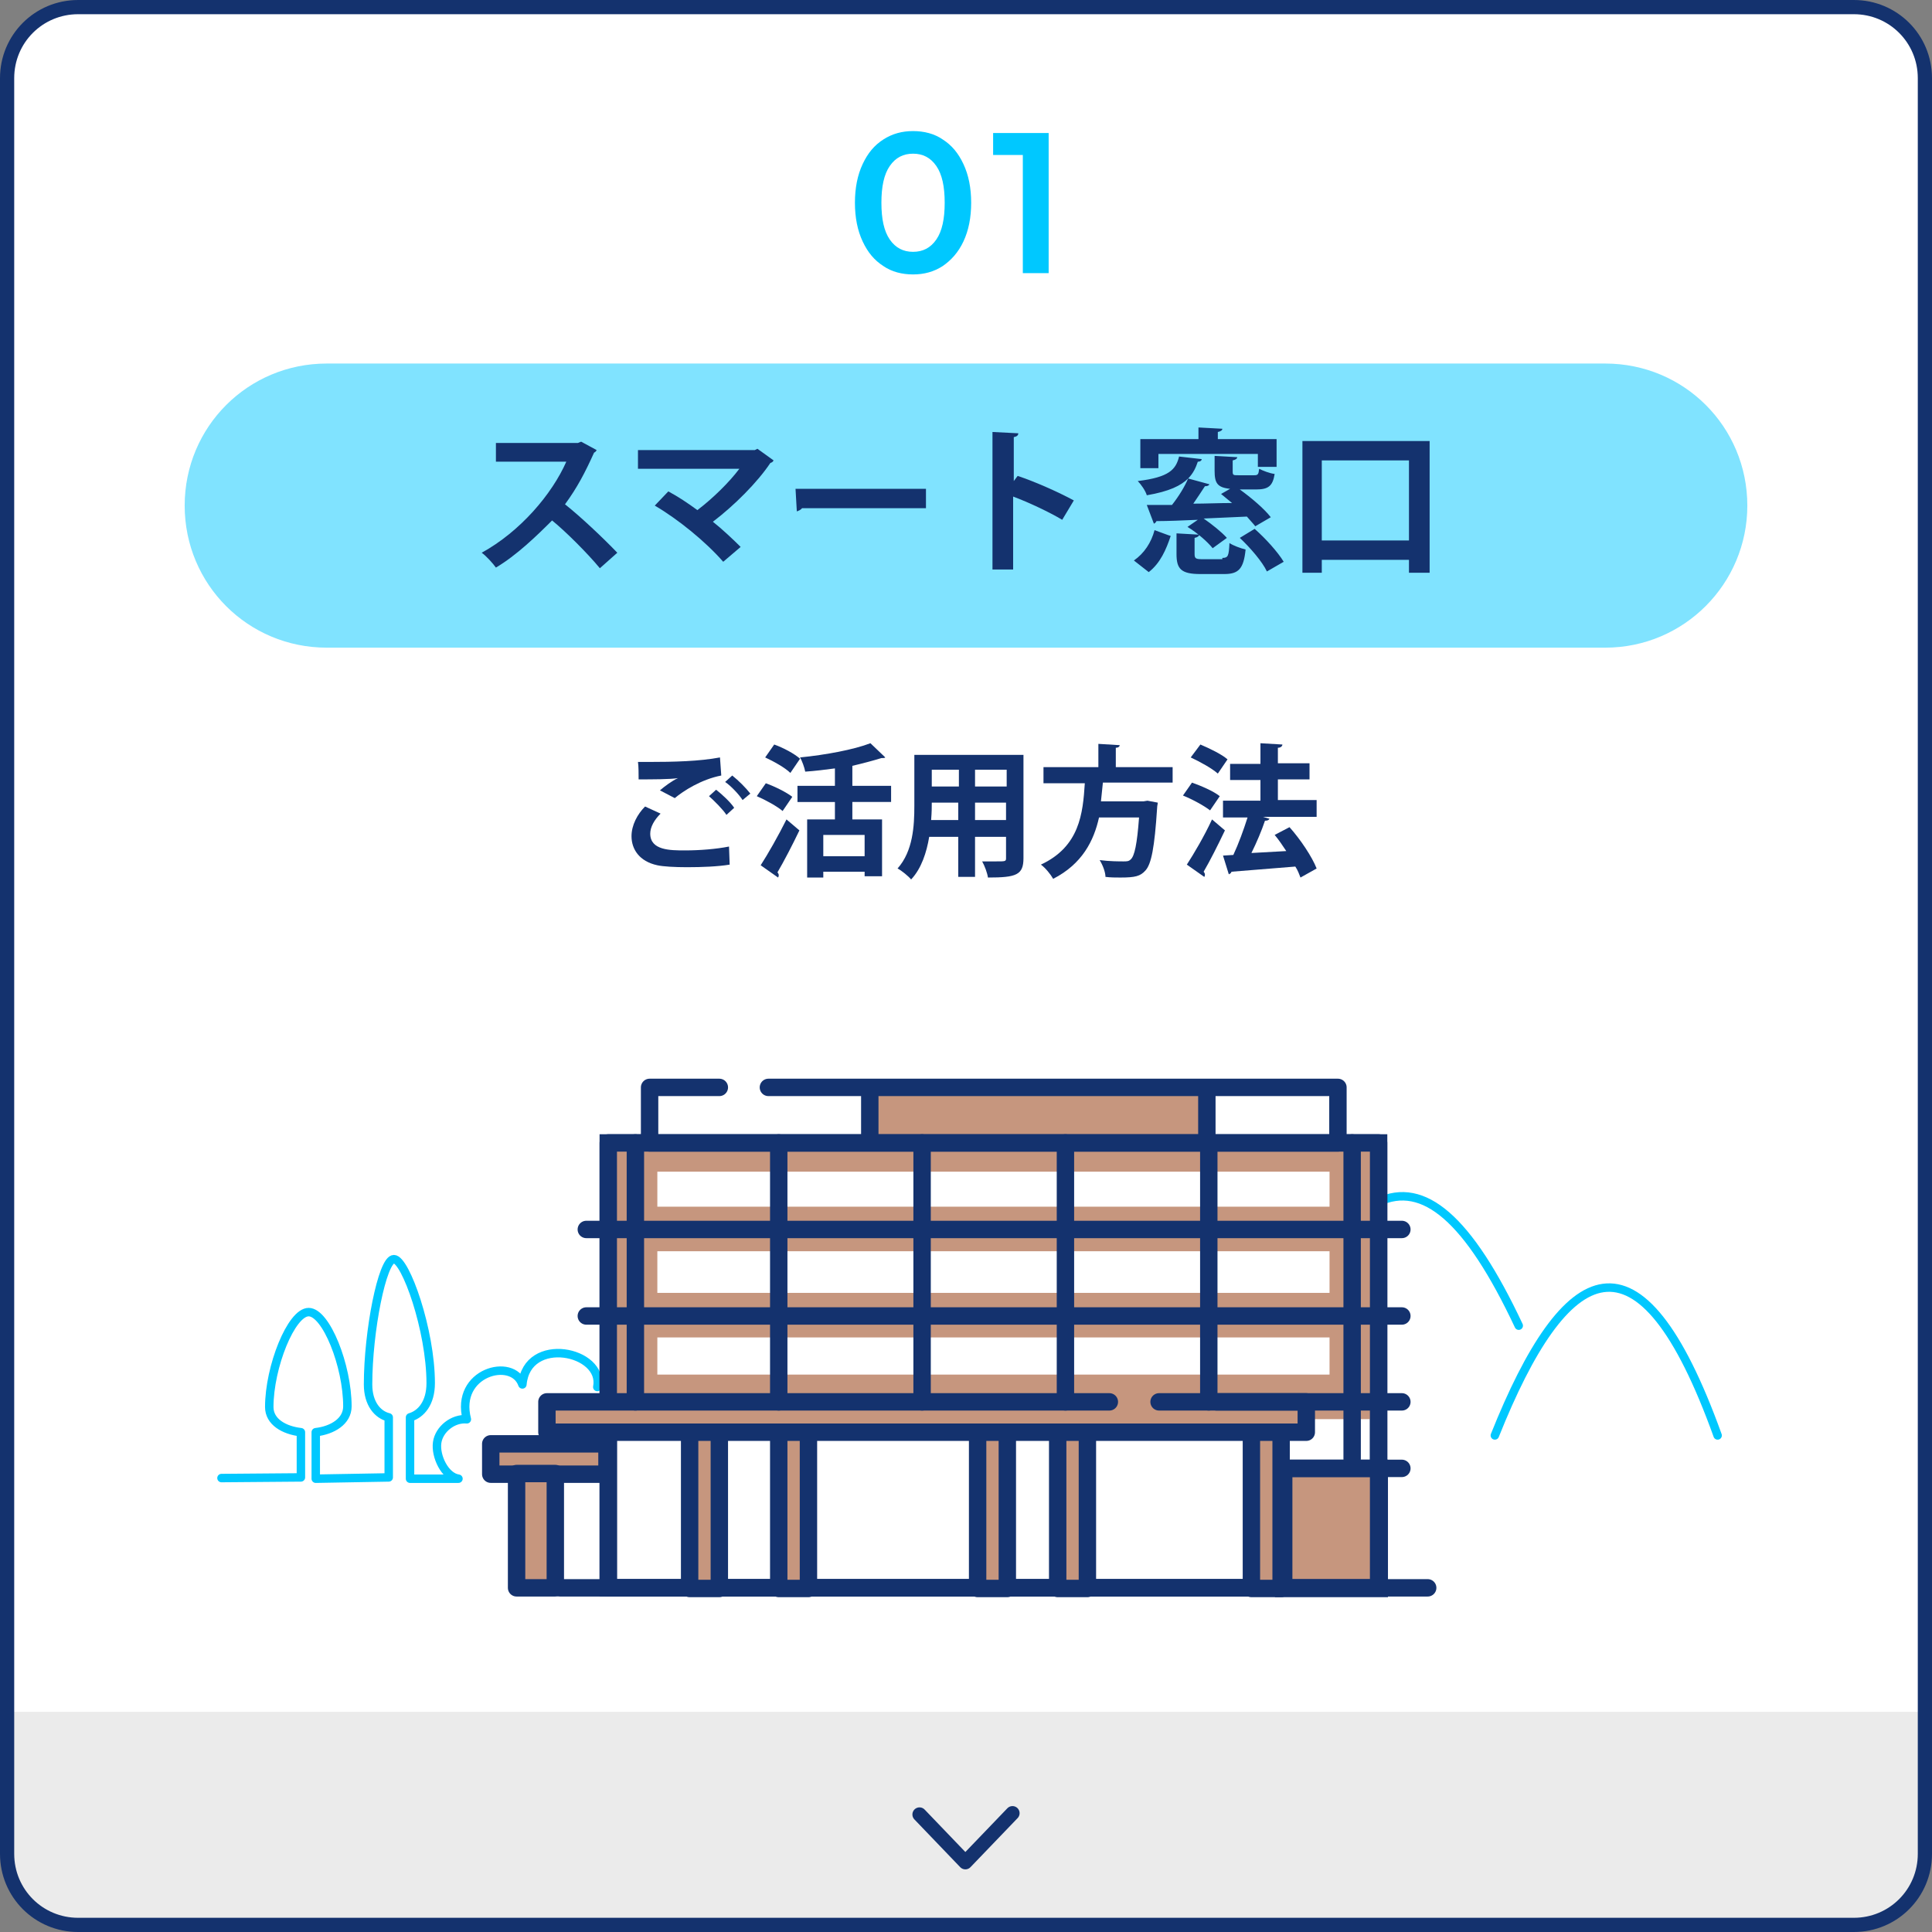
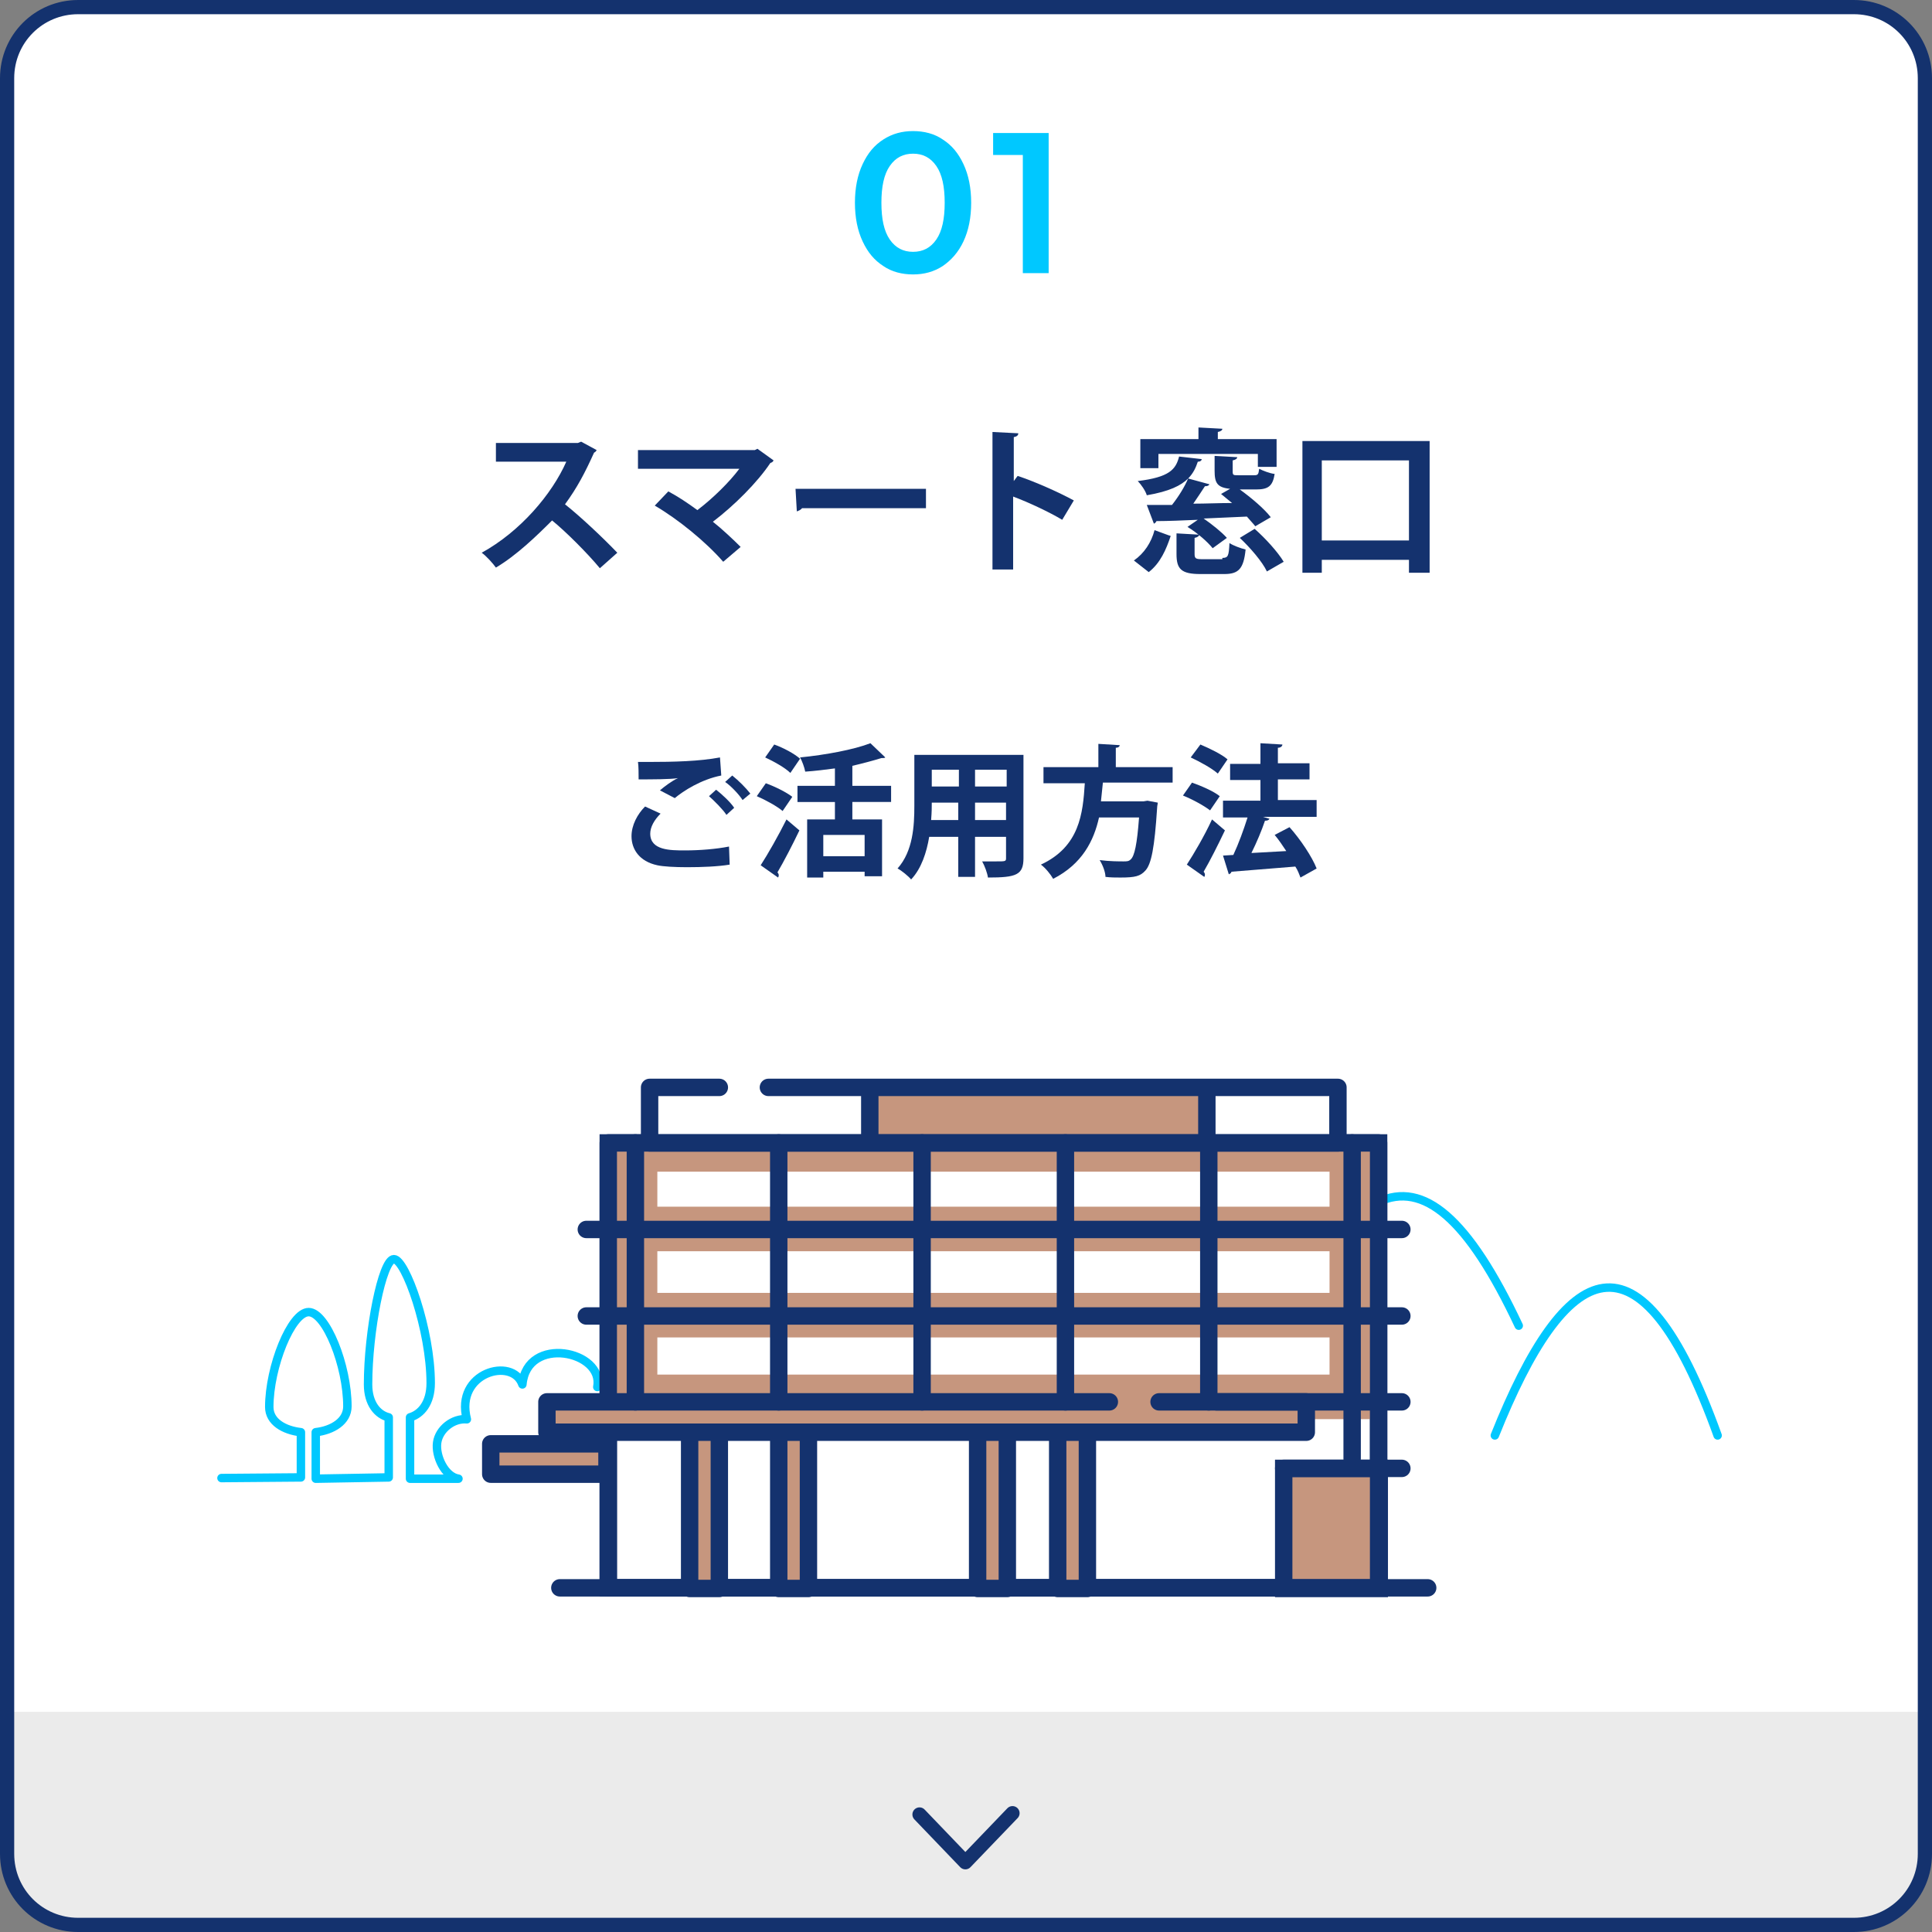
<svg xmlns="http://www.w3.org/2000/svg" version="1.1" id="レイヤー_1" x="0px" y="0px" width="299.2px" height="299.2px" viewBox="0 0 299.2 299.2" enable-background="new 0 0 299.2 299.2" xml:space="preserve">
  <rect x="0" y="0" width="299.2" height="299.2" fill="#808080" stroke="none" />
  <g>
    <path fill="#FFFFFF" d="M287.1,298.1h-275c-6.1,0-11-4.9-11-11v-275c0-6.1,4.9-11,11-11h275c6.1,0,11,4.9,11,11v275   C298.1,293.2,293.2,298.1,287.1,298.1z" />
    <g>
      <g>
        <path fill="#14326E" d="M113,133.9c-1.8,0.3-4.3,0.4-6.6,0.4c-1.9,0-3.7-0.1-4.6-0.3c-2.8-0.6-4-2.5-4-4.5c0-1.7,0.9-3.4,2.1-4.6     l2.4,1.1c-1,1-1.6,2.1-1.6,3.1c0,2.6,3.1,2.6,5.4,2.6c2.2,0,4.8-0.2,6.8-0.6L113,133.9z M102.2,122.4c0.7-0.6,1.9-1.5,2.8-1.9v0     c-1.1,0.2-4.2,0.2-6.1,0.2c0-0.7,0-2.1-0.1-2.7c0.4,0,0.9,0,1.5,0c4.1,0,8-0.1,11.2-0.7l0.2,2.8c-3.1,0.6-5.9,2.4-7.2,3.5     L102.2,122.4z M112.5,126.2c-0.5-0.8-1.9-2.2-2.7-2.9l1.1-1c0.9,0.7,2.2,1.9,2.8,2.8L112.5,126.2z M115,123.9     c-0.5-0.8-1.8-2.2-2.7-2.8l1.1-1c1,0.8,2.1,1.9,2.8,2.8L115,123.9z" />
        <path fill="#14326E" d="M118.6,121.3c1.4,0.5,3.2,1.4,4.1,2.1l-1.5,2.2c-0.8-0.7-2.6-1.7-4-2.3L118.6,121.3z M117.8,134     c1.1-1.7,2.7-4.5,4-7.1l2,1.7c-1.1,2.3-2.4,4.8-3.4,6.5c0.1,0.1,0.2,0.3,0.2,0.4c0,0.1,0,0.2-0.1,0.4L117.8,134z M119.9,115.3     c1.4,0.5,3.1,1.4,4,2.2l-1.5,2.2c-0.8-0.8-2.6-1.8-3.9-2.4L119.9,115.3z M138,124.2h-6v2.7h4.6v8.8h-2.7V135h-6.4v0.9H125v-9h4.3     v-2.7h-5.8v-2.5h5.8V119c-1.5,0.2-3.1,0.4-4.6,0.5c-0.1-0.6-0.5-1.7-0.8-2.2c4-0.4,8.3-1.2,10.9-2.2l2.3,2.2     c-0.1,0.1-0.3,0.1-0.6,0.1c-1.3,0.4-2.8,0.8-4.5,1.2v3.1h6V124.2z M133.9,132.6v-3.3h-6.4v3.3H133.9z" />
        <path fill="#14326E" d="M158.5,116.7v16.2c0,2.6-1.1,3-5.5,3c-0.1-0.7-0.5-1.8-0.9-2.5c0.7,0,1.6,0,2.2,0c1.4,0,1.5,0,1.5-0.5     v-3.3H151v6.2h-2.6v-6.2h-4.5c-0.4,2.4-1.2,4.9-2.8,6.6c-0.4-0.5-1.5-1.4-2.1-1.7c2.4-2.7,2.6-6.6,2.6-9.7v-7.9H158.5z      M144.3,124.3c0,0.7,0,1.4-0.1,2.7h4.2v-2.7H144.3z M148.5,119.2h-4.2v2.6h4.2V119.2z M155.9,121.8v-2.6H151v2.6H155.9z M151,127     h4.8v-2.7H151V127z" />
        <path fill="#14326E" d="M181.6,121.2h-10.8c-0.1,0.9-0.2,1.9-0.3,2.9h6.6l0.6-0.1l1.6,0.3c0,0.2-0.1,0.5-0.1,0.8     c-0.4,6.2-0.9,8.7-1.8,9.7c-0.8,0.9-1.6,1.1-3.9,1.1c-0.7,0-1.5,0-2.3-0.1c0-0.7-0.4-1.8-0.9-2.6c1.5,0.2,3.1,0.2,3.7,0.2     c0.5,0,0.8,0,1.1-0.3c0.6-0.5,1-2.4,1.3-6.5h-6.2c-0.8,3.6-2.6,7.2-7.1,9.5c-0.4-0.7-1.2-1.7-1.9-2.2c6-2.8,6.5-7.9,6.8-12.6     h-6.4v-2.5h8.5v-3.6l3.3,0.2c0,0.2-0.2,0.4-0.6,0.4v3h8.8V121.2z" />
        <path fill="#14326E" d="M184.6,121.2c1.4,0.5,3.3,1.3,4.3,2.1l-1.5,2.2c-0.9-0.7-2.7-1.7-4.2-2.3L184.6,121.2z M183.8,133.9     c1.1-1.7,2.7-4.4,3.9-7c1.9,1.6,2,1.7,2,1.7c-1.1,2.3-2.3,4.7-3.3,6.4c0.1,0.1,0.2,0.3,0.2,0.4c0,0.1,0,0.3-0.1,0.4L183.8,133.9z      M185.9,115.3c1.4,0.6,3.3,1.5,4.2,2.3l-1.5,2.2c-0.9-0.8-2.7-1.8-4.2-2.5L185.9,115.3z M203.9,124v2.5h-8.3l1,0.3     c-0.1,0.2-0.3,0.3-0.7,0.3c-0.5,1.5-1.3,3.4-2.1,5c1.7-0.1,3.6-0.2,5.4-0.3c-0.6-0.9-1.2-1.8-1.8-2.5l2.3-1.2     c1.7,1.9,3.5,4.6,4.2,6.4l-2.5,1.4c-0.2-0.5-0.4-1.1-0.8-1.7c-3.7,0.3-7.4,0.6-9.9,0.8c0,0.2-0.2,0.3-0.4,0.4l-0.9-2.9l1.6-0.1     c0.8-1.7,1.6-3.9,2.2-5.8h-3.8V124h5.8v-3.2h-4.7v-2.5h4.7v-3.2l3.4,0.2c0,0.2-0.2,0.5-0.7,0.5v2.4h4.9v2.5h-4.9v3.2H203.9z" />
      </g>
    </g>
    <g>
-       <path fill="#80E3FF" d="M248.6,100.3h-198c-12.2,0-22-9.8-22-22v0c0-12.2,9.8-22,22-22h198c12.2,0,22,9.8,22,22v0    C270.6,90.4,260.8,100.3,248.6,100.3z" />
-     </g>
+       </g>
    <g>
      <g>
        <path fill="#14326E" d="M92.4,69.7c-0.1,0.2-0.2,0.3-0.4,0.4c-1.4,3.1-2.6,5.4-4.5,8c2.4,1.9,5.9,5.2,8.1,7.5l-2.7,2.4     c-1.9-2.3-5.3-5.7-7.4-7.4C83.1,83,80,86,76.8,87.9c-0.5-0.7-1.5-1.8-2.2-2.3c6-3.3,10.9-9.1,13.1-14.1H76.8v-2.9h12.7l0.5-0.2     L92.4,69.7z" />
        <path fill="#14326E" d="M119.8,71.3c-0.1,0.2-0.2,0.3-0.5,0.4c-2,3-5.6,6.6-8.9,9.1c1.4,1.1,3.2,2.8,4.3,3.9l-2.7,2.3     c-2.7-3.1-7-6.6-10.6-8.7l2.1-2.2c1.5,0.8,3,1.8,4.5,2.9c2.5-1.9,5-4.4,6.5-6.4H98.8v-2.9h18.1l0.4-0.2L119.8,71.3z" />
        <path fill="#14326E" d="M123.2,75.7h20.2v3h-19.2c-0.1,0.2-0.5,0.4-0.8,0.5L123.2,75.7z" />
        <path fill="#14326E" d="M164.5,80.5c-2-1.2-5.2-2.7-7.6-3.6v11.3h-3.2V66.9l4,0.2c0,0.3-0.2,0.5-0.7,0.6v6.8l0.6-0.8     c2.7,0.9,6.3,2.5,8.7,3.8L164.5,80.5z" />
        <path fill="#14326E" d="M175.6,86.8c1.6-1.1,2.7-2.8,3.2-4.7c2.4,0.9,2.5,0.9,2.5,0.9c-0.7,2.1-1.6,4.2-3.4,5.6L175.6,86.8z      M184,74.1c-1.1,1.1-2.9,2-6.4,2.6c-0.2-0.7-0.9-1.7-1.4-2.2c4.9-0.6,5.9-1.8,6.4-3.8l3.5,0.4c0,0.2-0.2,0.4-0.6,0.4     C185.2,72.4,184.8,73.3,184,74.1l3.3,0.9c-0.1,0.2-0.3,0.3-0.7,0.3c-0.5,0.8-1.2,1.8-1.8,2.7c1.9,0,4-0.1,6-0.1     c-0.6-0.5-1.1-0.9-1.7-1.4l1.4-0.8c-2-0.2-2.4-0.9-2.4-2.8v-2.3l3.5,0.2c0,0.2-0.2,0.4-0.7,0.5V73c0,0.6,0.1,0.6,0.9,0.6h2.4     c0.6,0,0.7-0.1,0.8-1c0.6,0.3,1.6,0.7,2.4,0.8c-0.3,1.9-1,2.4-2.9,2.4h-2.5c1.8,1.3,3.8,3,4.8,4.3l-2.4,1.4     c-0.3-0.4-0.8-0.9-1.3-1.5c-2.3,0.1-4.5,0.2-6.7,0.3c1.3,0.9,2.8,2.1,3.6,3l-2.2,1.6c-0.8-1-2.4-2.4-3.9-3.3l1.6-1.1     c-2.4,0.1-4.6,0.2-6.4,0.2c-0.1,0.2-0.2,0.3-0.4,0.4l-1.1-2.9c1.1,0,2.4,0,3.9,0C182.6,76.8,183.5,75.3,184,74.1L184,74.1z      M179.4,72.5h-2.8V68h9v-1.8l3.7,0.2c0,0.2-0.2,0.4-0.7,0.5V68h9.1v4.3h-2.9v-2h-15.4V72.5z M189.3,86.4c0.9,0,1-0.3,1.1-2.3     c0.6,0.4,1.7,0.8,2.5,1c-0.3,3-1.1,3.8-3.3,3.8h-3.7c-3,0-3.7-0.8-3.7-3.1v-3.2l3.5,0.2c0,0.2-0.2,0.4-0.7,0.5v2.5     c0,0.7,0.2,0.8,1.2,0.8H189.3z M194.3,81.9c1.7,1.5,3.6,3.6,4.5,5.1c-0.9,0.5-1.7,1-2.6,1.5c-0.7-1.5-2.6-3.7-4.2-5.2L194.3,81.9     z" />
        <path fill="#14326E" d="M201.7,68.3h19.7v20.4h-3.2v-2h-13.5v2h-3V68.3z M204.7,83.7h13.5V71.3h-13.5V83.7z" />
      </g>
    </g>
    <path fill="none" stroke="#00C8FF" stroke-width="1.309" stroke-linecap="round" stroke-linejoin="round" stroke-miterlimit="10" d="   M34.3,228.9l12.3-0.1v-7c-2.6-0.3-4.9-1.6-4.9-3.9c0-6.2,3.4-14.7,6.1-14.7c2.7,0,6,8.3,6,14.6c0,2.3-2.3,3.7-4.9,4v7.2l11.3-0.2   v-9.3c-1.7-0.4-3.2-2.1-3.2-5.1c0-8.2,2.2-19.4,4-19.4c1.8,0,5.7,11,5.7,19.2c0,3.1-1.5,4.8-3.2,5.3v9.5h7.5   c-2.1-0.3-3.6-3.5-3.3-5.6c0.3-2.1,2.5-3.8,4.6-3.6c-1.9-7.3,7.1-9.7,8.6-5.4c0.7-7.7,12.7-5.2,11.6,0.4c5.3-6.4,12.6,1.4,9,6.1   c6.3-1.1,5.7,7.5,1.8,7.5l18.6,0.1l17.2-6.5l52.1,0.3c16.2-40.5,28.4-50.2,44-17" />
    <path fill="none" stroke="#00C8FF" stroke-width="1.309" stroke-linecap="round" stroke-linejoin="round" stroke-miterlimit="10" d="   M266,222.3c-12.1-33.6-23.6-27.3-34.5,0" />
    <g>
      <g>
        <g>
          <rect x="94.2" y="177" fill="#FFFFFF" stroke="#14326E" stroke-width="2.695" stroke-miterlimit="10" width="119.3" height="68.9" />
        </g>
      </g>
      <rect x="198.8" y="227.4" fill="#C6967E" stroke="#14326E" stroke-width="2.695" stroke-miterlimit="10" width="14.8" height="18.6" />
      <g>
        <g>
          <rect x="100.6" y="168.4" fill="#FFFFFF" width="106.7" height="14.2" />
        </g>
      </g>
      <g>
        <g>
          <rect x="134.7" y="168.4" fill="#C6967E" width="52.1" height="8.6" />
        </g>
      </g>
      <line fill="#FFFFFF" stroke="#14326E" stroke-width="2.695" stroke-miterlimit="10" x1="134.7" y1="168.4" x2="134.7" y2="177" />
      <line fill="#FFFFFF" stroke="#14326E" stroke-width="2.695" stroke-miterlimit="10" x1="186.9" y1="168.4" x2="186.9" y2="177" />
      <g>
        <g>
          <rect x="94.2" y="177" fill="#C6967E" width="7.6" height="40.1" />
        </g>
      </g>
      <g>
        <g>
          <rect x="154.6" y="122.4" transform="matrix(-1.836970e-16 1 -1 -1.836970e-16 335.989 21.953)" fill="#C6967E" width="4.9" height="113.1" />
        </g>
      </g>
      <g>
        <g>
          <rect x="153.5" y="133.8" transform="matrix(-1.836970e-16 1 -1 -1.836970e-16 347.41 33.374)" fill="#C6967E" width="6.9" height="113.1" />
        </g>
      </g>
      <g>
        <g>
          <rect x="153.5" y="147.2" transform="matrix(-1.836970e-16 1 -1 -1.836970e-16 360.758 46.723)" fill="#C6967E" width="6.9" height="113.1" />
        </g>
      </g>
      <g>
        <g>
          <rect x="153.5" y="159.8" transform="matrix(-1.836970e-16 1 -1 -1.836970e-16 373.412 59.376)" fill="#C6967E" width="6.9" height="113.1" />
        </g>
      </g>
      <g>
        <g>
          <rect x="205.9" y="177" fill="#C6967E" width="7.6" height="40.1" />
        </g>
      </g>
      <g>
        <g>
          <polyline fill="none" stroke="#14326E" stroke-width="2.695" stroke-linecap="round" stroke-linejoin="round" stroke-miterlimit="10" points="      119,168.4 207.2,168.4 207.2,177 100.6,177 100.6,168.4 111.4,168.4     " />
        </g>
      </g>
      <g>
        <g>
          <rect x="94.2" y="177" fill="none" stroke="#14326E" stroke-width="2.695" stroke-linecap="round" stroke-linejoin="round" stroke-miterlimit="10" width="119.3" height="68.9" />
        </g>
      </g>
      <line fill="none" stroke="#14326E" stroke-width="2.695" stroke-linecap="round" stroke-linejoin="round" stroke-miterlimit="10" x1="86.7" y1="245.9" x2="221.1" y2="245.9" />
      <polyline fill="#C6967E" stroke="#14326E" stroke-width="2.695" stroke-linecap="round" stroke-linejoin="round" stroke-miterlimit="10" points="    179.5,217.1 202.3,217.1 202.3,221.8 84.7,221.8 84.7,217.1 171.8,217.1   " />
      <rect x="76" y="223.6" fill="#C6967E" stroke="#14326E" stroke-width="2.695" stroke-linecap="round" stroke-linejoin="round" stroke-miterlimit="10" width="18" height="4.7" />
-       <rect x="80" y="228.2" fill="#C6967E" stroke="#14326E" stroke-width="2.695" stroke-linecap="round" stroke-linejoin="round" stroke-miterlimit="10" width="6" height="17.7" />
      <rect x="106.8" y="221.8" fill="#C6967E" stroke="#14326E" stroke-width="2.695" stroke-linecap="round" stroke-linejoin="round" stroke-miterlimit="10" width="4.6" height="24.2" />
      <rect x="120.6" y="221.8" fill="#C6967E" stroke="#14326E" stroke-width="2.695" stroke-linecap="round" stroke-linejoin="round" stroke-miterlimit="10" width="4.6" height="24.2" />
      <rect x="151.4" y="221.8" fill="#C6967E" stroke="#14326E" stroke-width="2.695" stroke-linecap="round" stroke-linejoin="round" stroke-miterlimit="10" width="4.6" height="24.2" />
      <rect x="163.8" y="221.8" fill="#C6967E" stroke="#14326E" stroke-width="2.695" stroke-linecap="round" stroke-linejoin="round" stroke-miterlimit="10" width="4.6" height="24.2" />
-       <rect x="193.8" y="221.8" fill="#C6967E" stroke="#14326E" stroke-width="2.695" stroke-linecap="round" stroke-linejoin="round" stroke-miterlimit="10" width="4.6" height="24.2" />
      <line fill="#FFFFFF" stroke="#14326E" stroke-width="2.695" stroke-linecap="round" stroke-linejoin="round" stroke-miterlimit="10" x1="198.8" y1="227.4" x2="217.1" y2="227.4" />
      <line fill="#FFFFFF" stroke="#14326E" stroke-width="2.695" stroke-linecap="round" stroke-linejoin="round" stroke-miterlimit="10" x1="188.4" y1="217.1" x2="217.1" y2="217.1" />
      <line fill="#FFFFFF" stroke="#14326E" stroke-width="2.695" stroke-linecap="round" stroke-linejoin="round" stroke-miterlimit="10" x1="90.8" y1="203.8" x2="217.1" y2="203.8" />
      <line fill="#FFFFFF" stroke="#14326E" stroke-width="2.695" stroke-linecap="round" stroke-linejoin="round" stroke-miterlimit="10" x1="90.8" y1="190.4" x2="217.1" y2="190.4" />
      <line fill="#FFFFFF" stroke="#14326E" stroke-width="2.695" stroke-linecap="round" stroke-linejoin="round" stroke-miterlimit="10" x1="98.4" y1="177" x2="98.4" y2="217.1" />
      <line fill="#FFFFFF" stroke="#14326E" stroke-width="2.695" stroke-linecap="round" stroke-linejoin="round" stroke-miterlimit="10" x1="120.6" y1="177" x2="120.6" y2="217.1" />
      <line fill="#FFFFFF" stroke="#14326E" stroke-width="2.695" stroke-linecap="round" stroke-linejoin="round" stroke-miterlimit="10" x1="142.8" y1="177" x2="142.8" y2="217.1" />
      <line fill="#FFFFFF" stroke="#14326E" stroke-width="2.695" stroke-linecap="round" stroke-linejoin="round" stroke-miterlimit="10" x1="165" y1="177" x2="165" y2="217.1" />
      <line fill="#FFFFFF" stroke="#14326E" stroke-width="2.695" stroke-linecap="round" stroke-linejoin="round" stroke-miterlimit="10" x1="187.2" y1="177" x2="187.2" y2="217.1" />
      <line fill="#FFFFFF" stroke="#14326E" stroke-width="2.695" stroke-linecap="round" stroke-linejoin="round" stroke-miterlimit="10" x1="209.4" y1="177" x2="209.4" y2="225.9" />
    </g>
    <g>
      <g>
        <path fill="#00C8FF" d="M136.8,41.2c-1.4-0.9-2.4-2.1-3.2-3.8c-0.8-1.7-1.2-3.7-1.2-6c0-2.3,0.4-4.3,1.2-6s1.8-2.9,3.2-3.8     c1.4-0.9,2.9-1.3,4.6-1.3s3.3,0.4,4.6,1.3c1.4,0.9,2.4,2.1,3.2,3.8s1.2,3.7,1.2,6c0,2.3-0.4,4.3-1.2,6c-0.8,1.7-1.9,2.9-3.2,3.8     c-1.4,0.9-2.9,1.3-4.6,1.3S138.1,42.1,136.8,41.2z M145,37.1c0.9-1.3,1.3-3.2,1.3-5.7c0-2.5-0.4-4.4-1.3-5.7     c-0.9-1.3-2.1-1.9-3.6-1.9c-1.5,0-2.7,0.6-3.6,1.9c-0.9,1.3-1.3,3.2-1.3,5.7c0,2.5,0.4,4.4,1.3,5.7c0.9,1.3,2.1,1.9,3.6,1.9     C142.9,39,144.1,38.4,145,37.1z" />
        <path fill="#00C8FF" d="M162.4,20.7v21.6h-4V24h-4.6v-3.4H162.4z" />
      </g>
    </g>
    <g>
      <path fill="#EBEBEB" d="M298.1,265.1v22c0,6.1-4.9,11-11,11h-275c-6.1,0-11-4.9-11-11v-22H298.1z" />
      <g>
        <polyline fill="none" stroke="#14326E" stroke-width="2.2" stroke-linecap="round" stroke-linejoin="round" stroke-miterlimit="10" points="     142.4,281 149.5,288.4 156.8,280.8    " />
      </g>
    </g>
    <path fill="none" stroke="#14326E" stroke-width="2.2" stroke-miterlimit="10" d="M287.1,298.1h-275c-6.1,0-11-4.9-11-11v-275   c0-6.1,4.9-11,11-11h275c6.1,0,11,4.9,11,11v275C298.1,293.2,293.2,298.1,287.1,298.1z" />
  </g>
</svg>